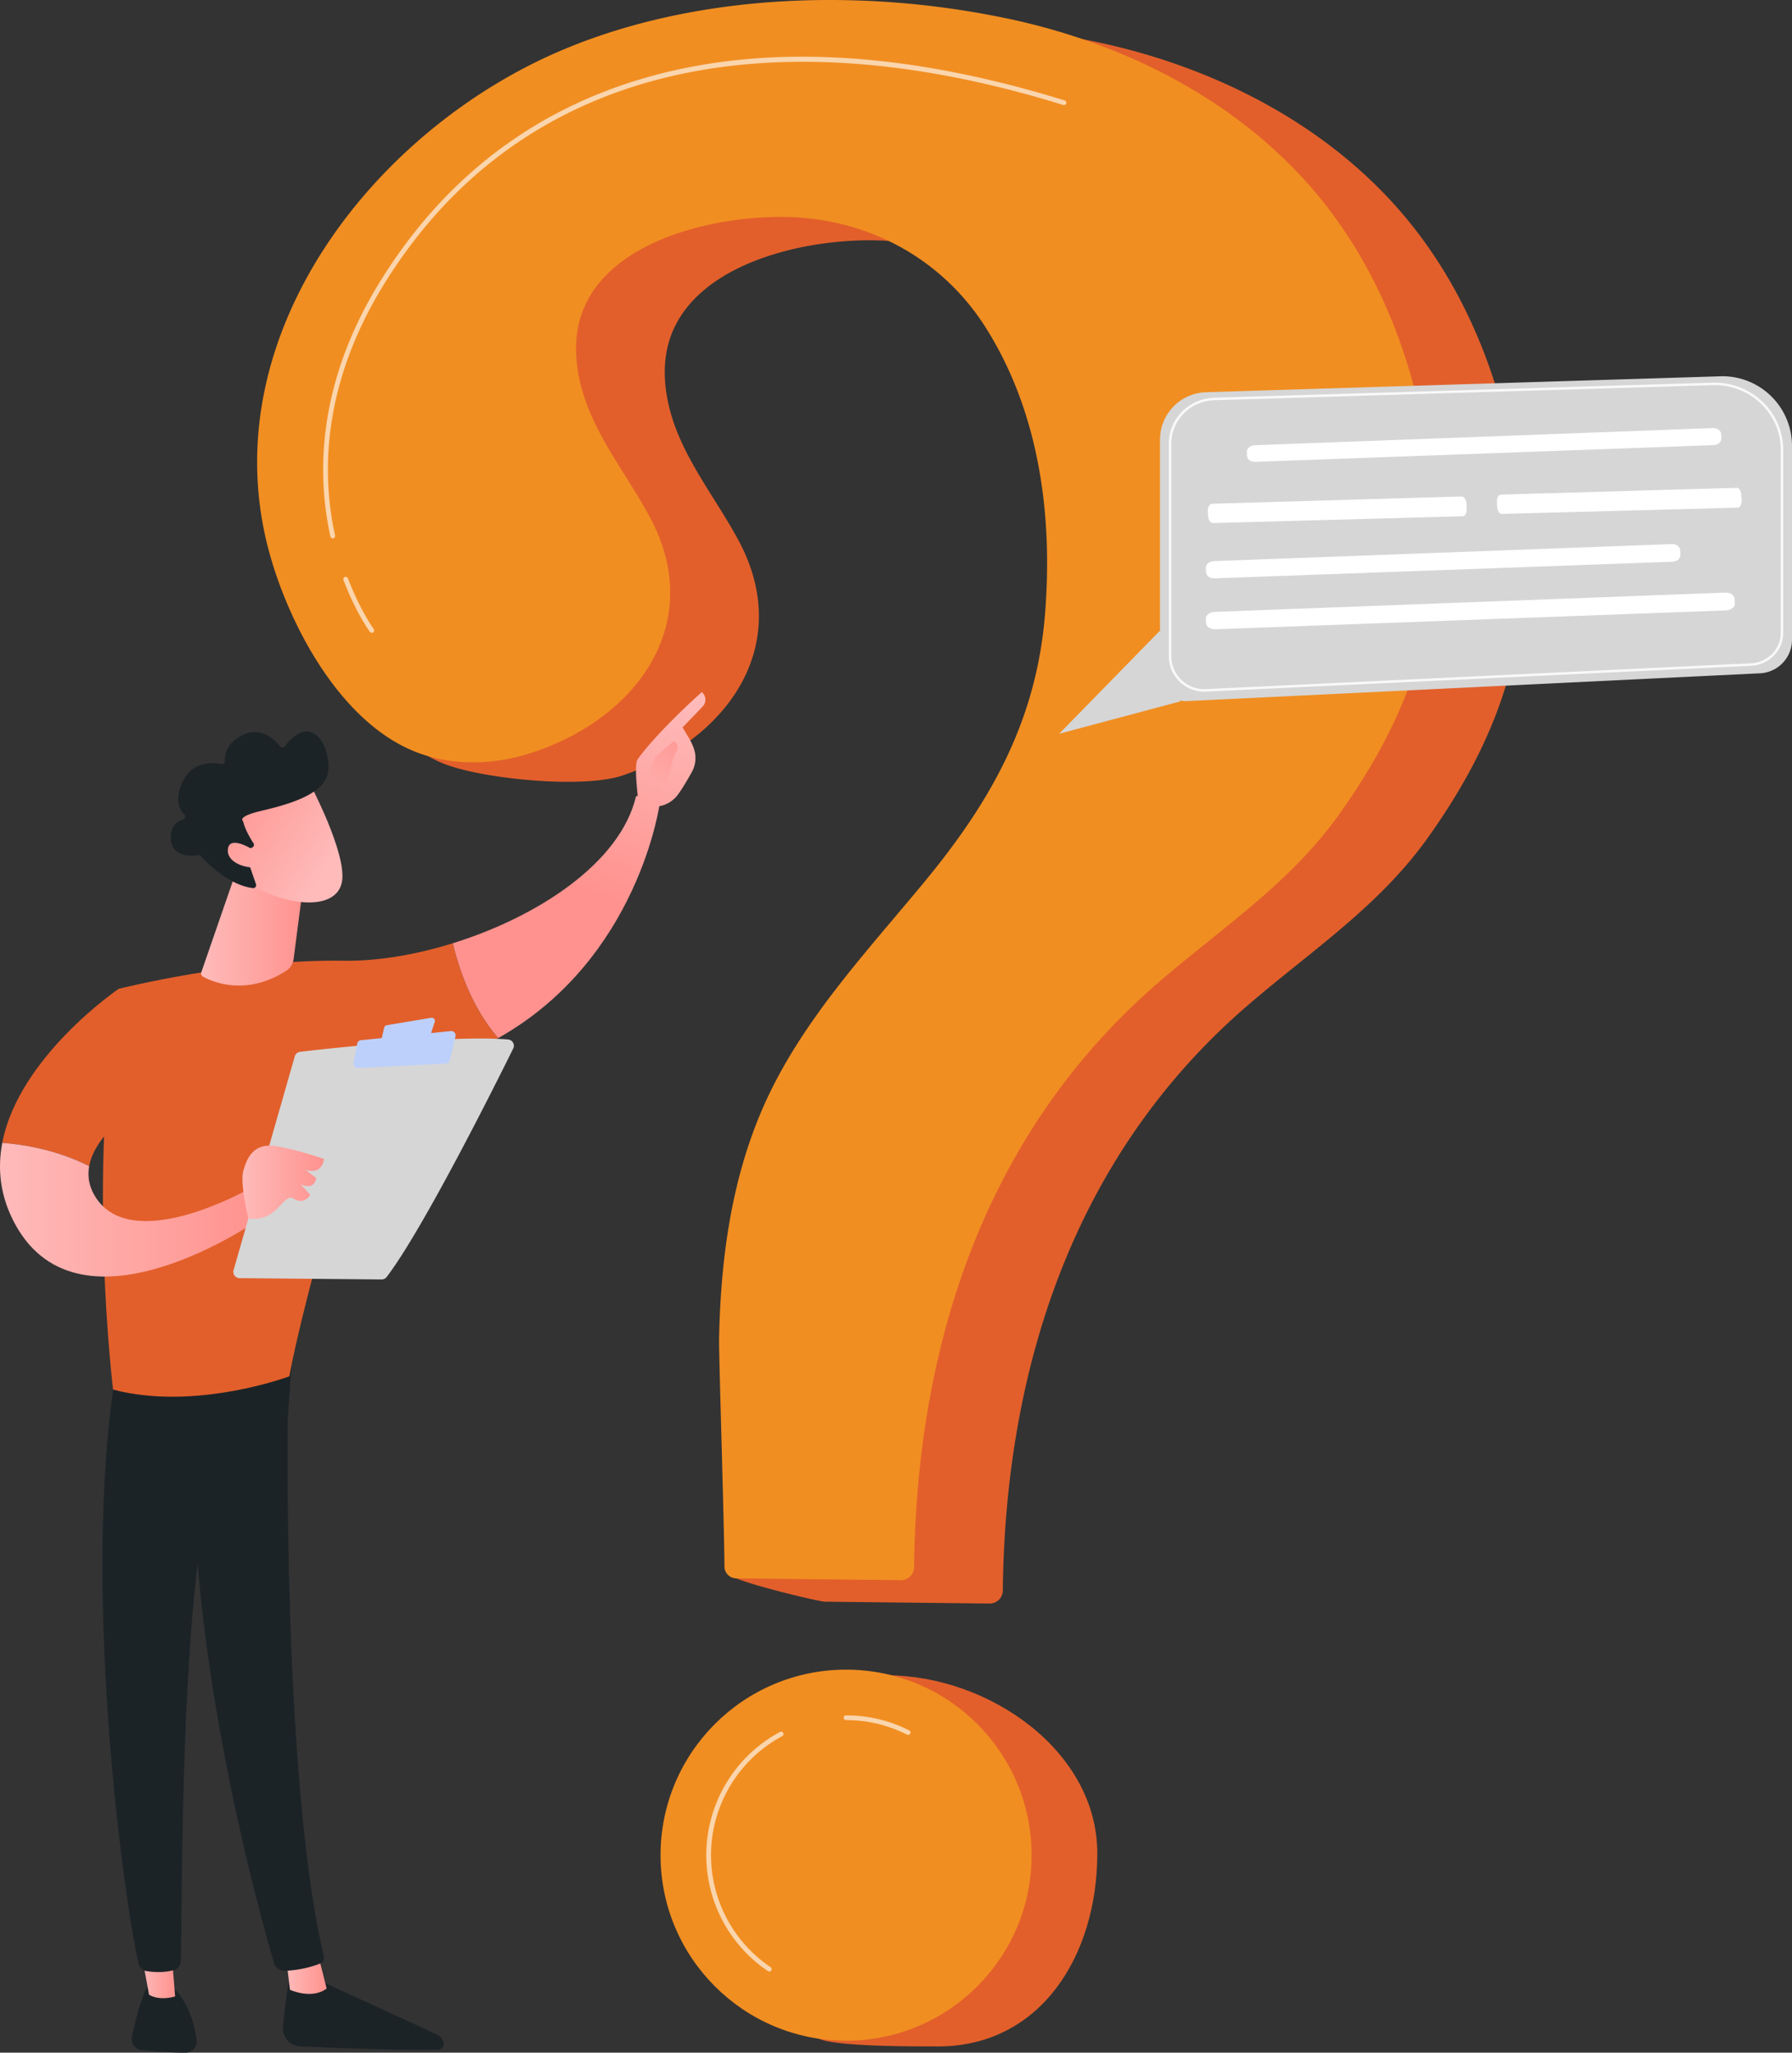
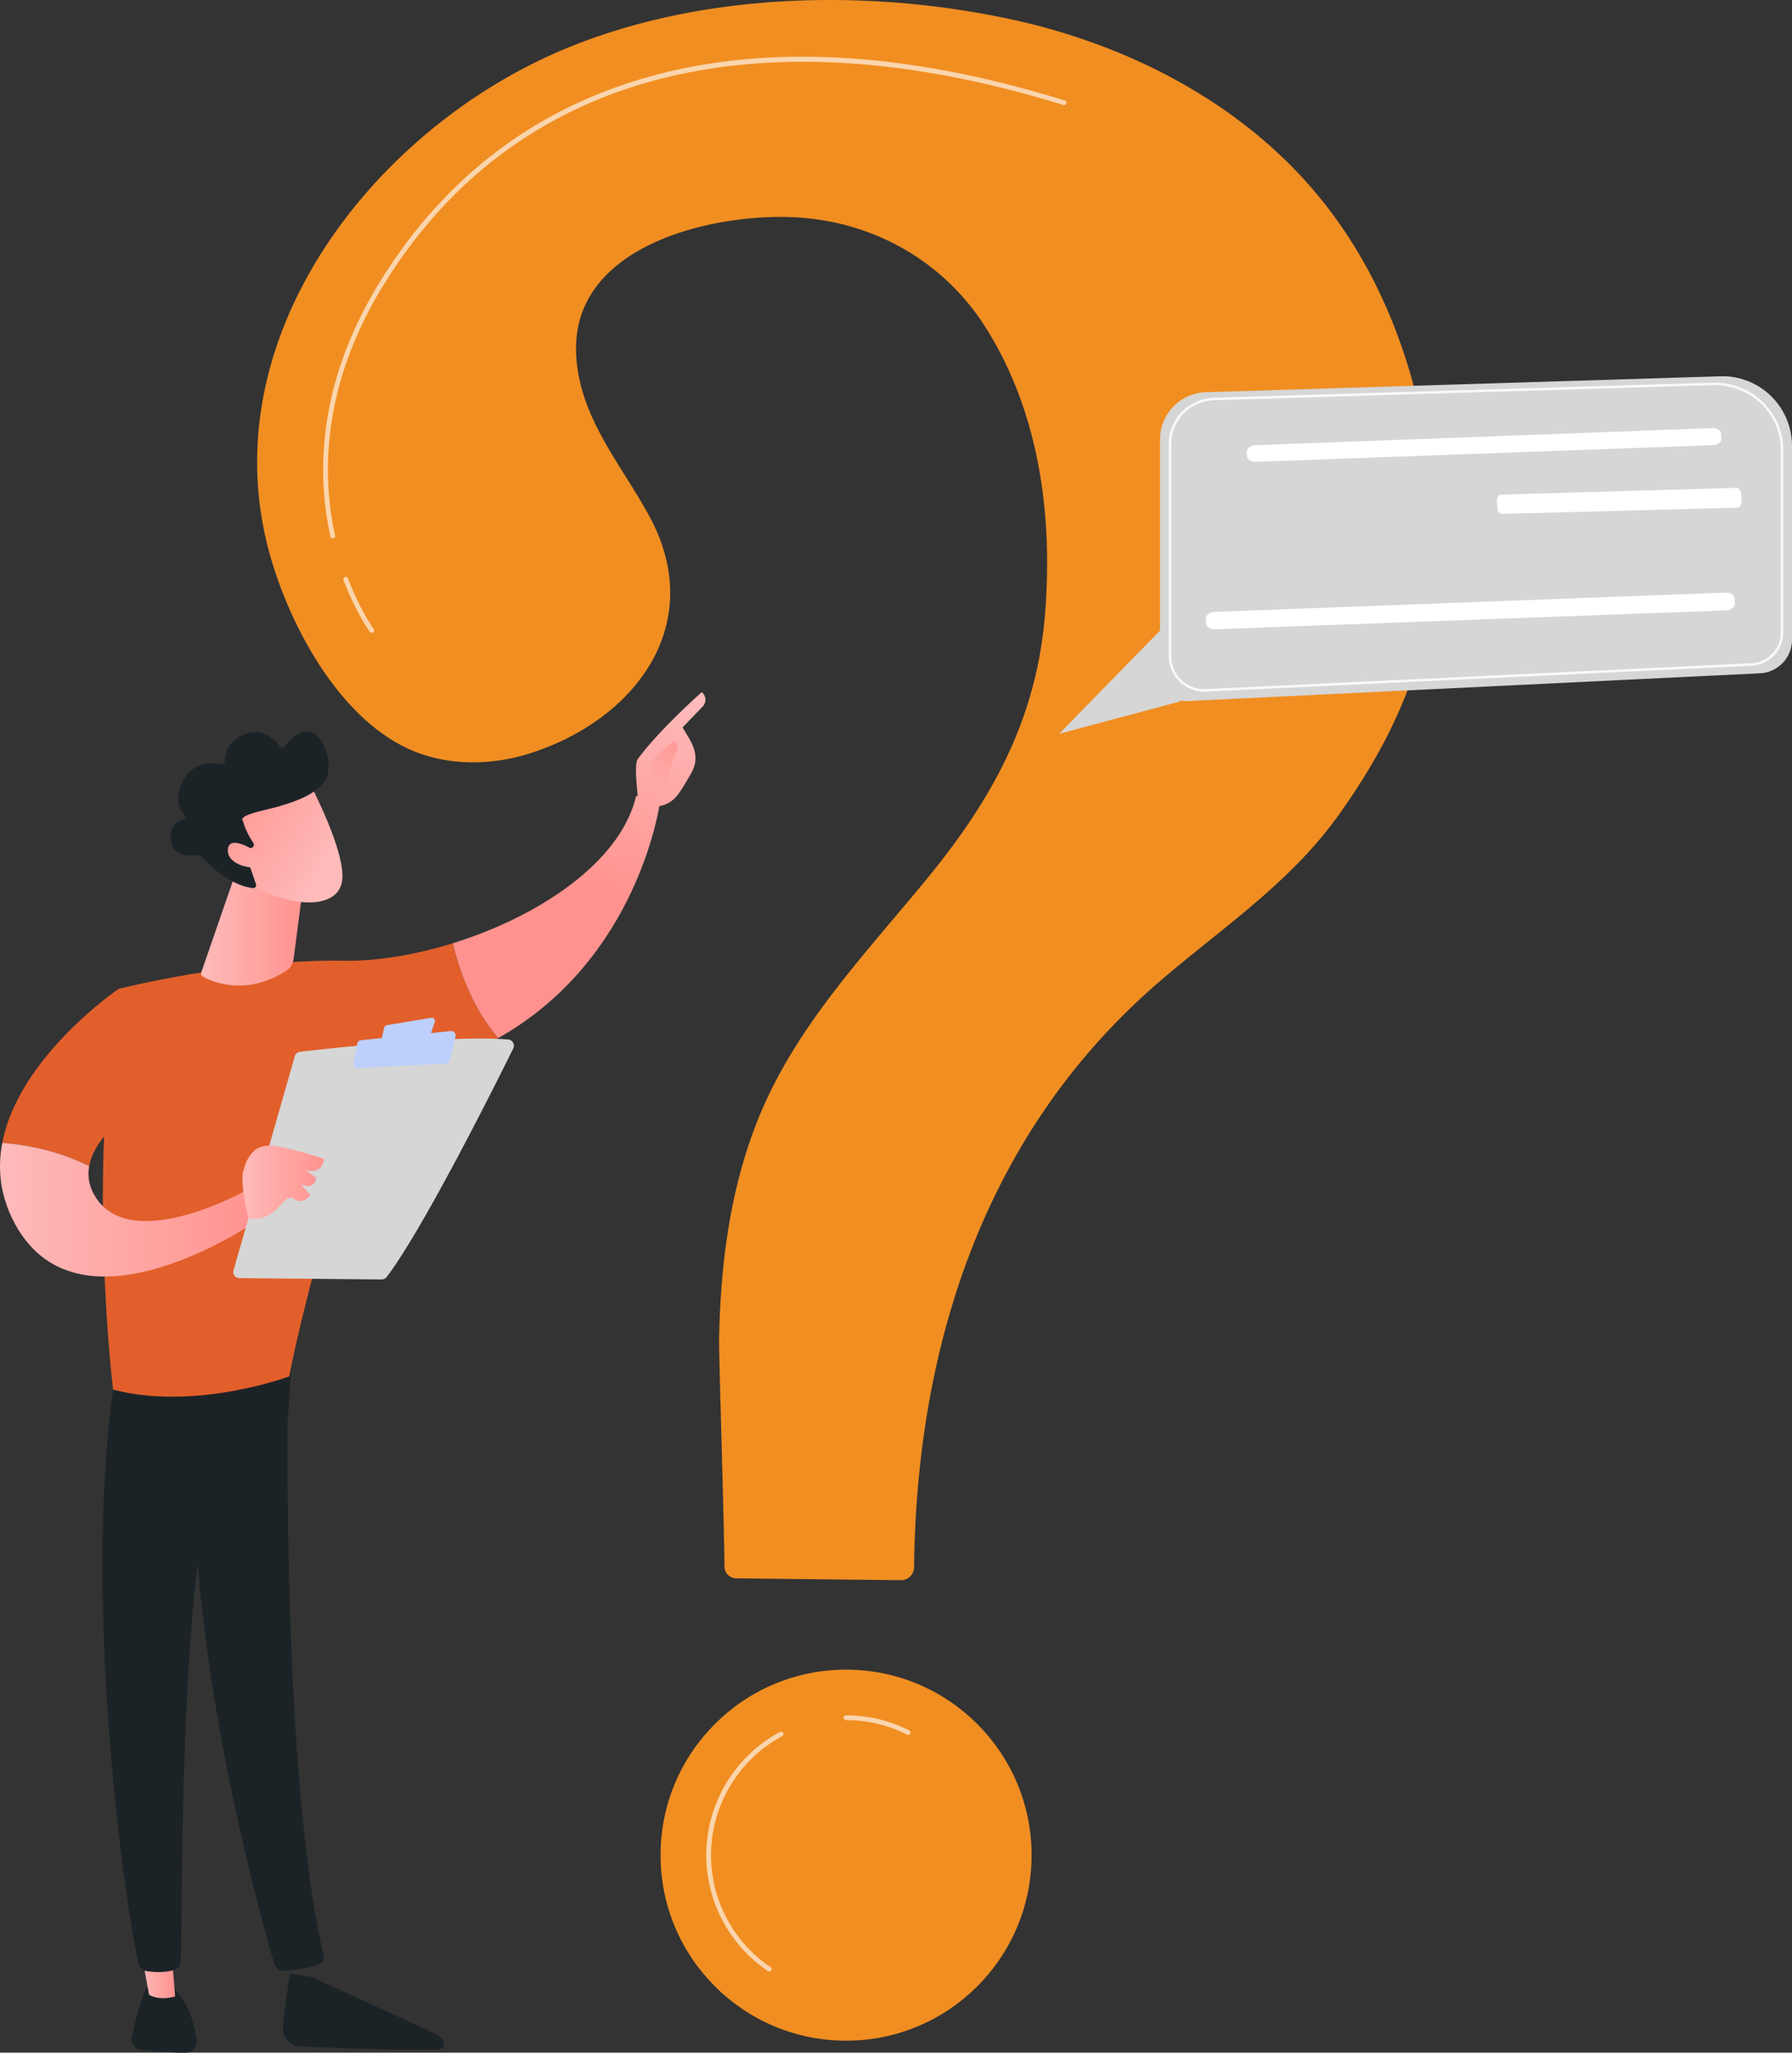
<svg xmlns="http://www.w3.org/2000/svg" xmlns:xlink="http://www.w3.org/1999/xlink" viewBox="0 0 2437.673 2792.13">
  <rect x="0" y="0" width="2437.673" height="2792.13" fill="#333333" stroke="none" />
  <defs>
    <style>      .cls-1 {        fill: #e25f2b;      }      .cls-2 {        fill: #f18e21;      }      .cls-3, .cls-5, .cls-6 {        fill: #fff;      }      .cls-3 {        opacity: 0.63;      }      .cls-4 {        fill: #d6d6d6;      }      .cls-5 {        opacity: 0.85;      }      .cls-7 {        fill: #1c2327;      }      .cls-8 {        fill: url(#linear-gradient);      }      .cls-9 {        fill: url(#linear-gradient-2);      }      .cls-10 {        fill: url(#linear-gradient-3);      }      .cls-11 {        fill: url(#linear-gradient-4);      }      .cls-12 {        fill: url(#linear-gradient-5);      }      .cls-13 {        fill: url(#linear-gradient-6);      }      .cls-14 {        fill: #bdd0fb;      }      .cls-15 {        fill: url(#linear-gradient-7);      }      .cls-16 {        fill: url(#linear-gradient-8);      }      .cls-17 {        fill: url(#linear-gradient-9);      }      .cls-18 {        fill: url(#linear-gradient-10);      }    </style>
    <linearGradient id="linear-gradient" x1="6873.606" y1="2684.3" x2="6928.709" y2="2684.3" gradientTransform="translate(-6484.351)" gradientUnits="userSpaceOnUse">
      <stop offset="0" stop-color="#febbba" />
      <stop offset="1" stop-color="#ff928e" />
    </linearGradient>
    <linearGradient id="linear-gradient-2" x1="6675.016" y1="2681.475" x2="6722.592" y2="2681.475" xlink:href="#linear-gradient" />
    <linearGradient id="linear-gradient-3" x1="-10541.606" y1="918.749" x2="-10444.384" y2="1196.526" gradientTransform="matrix(-1, 0, 0, 1, -9687.503, 0)" xlink:href="#linear-gradient" />
    <linearGradient id="linear-gradient-4" x1="-10624.702" y1="947.833" x2="-10527.481" y2="1225.609" gradientTransform="matrix(-1, 0, 0, 1, -9687.503, 0)" xlink:href="#linear-gradient" />
    <linearGradient id="linear-gradient-5" x1="-10550.015" y1="1125.303" x2="-10623.247" y2="977.576" gradientTransform="matrix(-1, 0, 0, 1, -9687.503, 0)" xlink:href="#linear-gradient" />
    <linearGradient id="linear-gradient-6" x1="6484.351" y1="1645.49" x2="6840.605" y2="1645.49" xlink:href="#linear-gradient" />
    <linearGradient id="linear-gradient-7" x1="6814.154" y1="1608.137" x2="6925.142" y2="1608.137" xlink:href="#linear-gradient" />
    <linearGradient id="linear-gradient-8" x1="6757.905" y1="1264.633" x2="6898.755" y2="1264.633" xlink:href="#linear-gradient" />
    <linearGradient id="linear-gradient-9" x1="-1996.727" y1="5024.796" x2="-2049.361" y2="4851.196" gradientTransform="matrix(0.746, -0.666, 0.666, 0.746, -1408.55, -3903.092)" xlink:href="#linear-gradient" />
    <linearGradient id="linear-gradient-10" x1="-2050.532" y1="5023.988" x2="-2097.888" y2="4867.797" gradientTransform="matrix(0.746, -0.666, 0.666, 0.746, -1408.55, -3903.092)" xlink:href="#linear-gradient" />
  </defs>
  <g id="Camada_2" data-name="Camada 2">
    <g id="Illustration">
      <g>
        <g>
-           <path class="cls-1" d="M1258.442,31.796c-127.017-1.002-255.137,19.141-368.489,66.172-263.864,109.481-487.797,399.17-400.164,695.069,28.468,96.123,13.512,202.17,109.271,243.942,51.812,22.602,192.908,36.055,246.555,18.243,142.587-47.341,236.311-176.908,158.763-320.591-24.834-46.013-56.977-88.047-78.421-135.733s-31.218-104.288-9.355-151.789c42.917-93.236,185.486-122.875,277.94-120.078,109.123,3.301,208.001,57.275,266.724,149.866,73.187,115.397,91.727,255.756,81.016,389.707-11.461,143.331-71.895,252.787-162.466,362.742-77.976,94.665-163.847,185.535-215.673,296.692-47.579,102.048-63.127,215.119-65.276,326.761-.416,21.638-108.028,225.558-107.566,287.857.065,8.801,122.05,37.958,130.851,38.056,45.926.513,176.012,1.968,223.892,2.502a17.85,17.85,0,0,0,18.074-17.606c3.408-303.094,96.636-592.06,332.637-795.62,85.873-74.069,178.354-134.385,245.126-227.875,95.171-133.251,142.122-264.386,128.572-428.839-12.375-150.196-61.832-300.474-159.734-417.008-105.225-125.251-259.236-203.467-419.301-237.221A1180.964,1180.964,0,0,0,1258.442,31.796Z" />
-           <path class="cls-1" d="M1492.672,2520.989c0,139.376-77.256,262.684-216.632,262.684-30.108,0-132.512.278-159.284-9.394-97.161-35.102-97.511-109.746-97.511-219.014,0-139.376,47.065-276.45,186.44-276.45C1345.062,2278.815,1492.672,2381.613,1492.672,2520.989Z" />
-         </g>
+           </g>
        <g>
          <path class="cls-2" d="M1137.752.036c-127.017-1.002-255.137,19.141-368.489,66.172-263.864,109.481-487.797,399.17-400.164,695.069,28.468,96.123,94.29,217.12,190.048,258.893,51.812,22.602,112.13,21.104,165.778,3.293,142.587-47.341,236.311-176.908,158.763-320.591-24.834-46.013-56.977-88.047-78.421-135.733s-31.218-104.288-9.355-151.789c42.917-93.236,185.486-122.875,277.94-120.078,109.123,3.301,208.001,57.275,266.724,149.866,73.187,115.397,91.727,255.756,81.016,389.707-11.461,143.331-71.895,252.787-162.466,362.742-77.976,94.665-163.847,185.535-215.673,296.692-47.579,102.048-63.127,215.119-65.276,326.761-.416,21.638,6.868,247.605,7.33,309.903a16.122,16.122,0,0,0,15.955,16.01c45.926.513,176.012,1.968,223.892,2.502a17.85,17.85,0,0,0,18.074-17.606c3.408-303.094,96.636-592.06,332.637-795.62,85.873-74.069,178.354-134.385,245.126-227.875,95.171-133.251,142.122-264.386,128.572-428.839-12.375-150.196-61.832-300.474-159.734-417.008-105.226-125.251-259.236-203.467-419.301-237.221A1180.972,1180.972,0,0,0,1137.752.036Z" />
          <circle class="cls-2" cx="1150.918" cy="2523.505" r="252.362" />
        </g>
        <path class="cls-3" d="M452.632,732.292a3.238,3.238,0,0,1-3.158-2.539c-17.685-79.853-20.283-204.902,67.781-347.156,85.952-138.845,206.519-231.748,358.354-276.132,162.307-47.439,355.005-37.283,572.761,30.188a3.239,3.239,0,0,1-1.914,6.188c-418.344-129.629-746.38-43.268-923.697,243.165-86.915,140.402-84.388,263.666-66.963,342.347a3.242,3.242,0,0,1-3.165,3.939Z" />
        <path class="cls-3" d="M505.718,860.773a3.231,3.231,0,0,1-2.617-1.328c-.766-1.048-18.953-26.175-35.866-70.43a3.24,3.24,0,0,1,6.053-2.313c16.576,43.377,34.859,68.672,35.044,68.923a3.239,3.239,0,0,1-2.614,5.148Z" />
        <path class="cls-3" d="M1235.36,2359.939a3.211,3.211,0,0,1-1.462-.351,181.756,181.756,0,0,0-82.982-19.766,3.239,3.239,0,0,1,0-6.478,188.18,188.18,0,0,1,85.912,20.469,3.239,3.239,0,0,1-1.468,6.127Z" />
        <path class="cls-3" d="M1046.405,2681.743a3.211,3.211,0,0,1-1.808-.556,190.217,190.217,0,0,1,16.415-325.289,3.239,3.239,0,0,1,3.069,5.706,183.738,183.738,0,0,0-15.86,314.217,3.238,3.238,0,0,1-1.815,5.922Z" />
      </g>
      <g>
        <polygon class="cls-4" points="1577.981 857.777 1440.812 998.092 1605.351 954.139 1577.981 857.777" />
        <path class="cls-4" d="M2394.177,915.856l-779.418,37.827a35.077,35.077,0,0,1-36.778-35.036V597.992a64.512,64.512,0,0,1,62.517-64.482l702.457-21.737a94.717,94.717,0,0,1,94.717,94.717v263.707A45.712,45.712,0,0,1,2394.177,915.856Z" />
        <path class="cls-5" d="M1638.069,940.806a48.192,48.192,0,0,1-48.116-48.195V603.608c0-34.059,27.305-61.562,62.168-62.615l680.137-20.538c51.548,0,93.447,40.905,93.447,91.183v249.163c0,23.977-19.207,43.667-43.727,44.827l-741.556,35.122Q1639.243,940.804,1638.069,940.806Zm694.239-416.971-680.087,20.538c-33.021.997-58.888,27.017-58.888,59.236v289.002a44.809,44.809,0,0,0,46.931,44.763l741.556-35.122c22.715-1.074,40.506-19.281,40.506-41.451V611.638C2422.325,563.223,2381.944,523.834,2332.307,523.834Z" />
        <path class="cls-6" d="M2330.034,582.295l-623.235,23.326c-6.12.229-10.938,4.286-10.735,9.038l.234,5.478c.201,4.703,5.247,8.316,11.303,8.095l623.259-22.759c6.125-.224,10.951-4.282,10.748-9.038l-.259-6.045C2341.148,585.684,2336.095,582.069,2330.034,582.295Z" />
-         <path class="cls-6" d="M2274.262,740.077l-623.24,23.207c-6.12.228-10.932,4.422-10.722,9.345l.243,5.674c.208,4.871,5.26,8.622,11.316,8.402l623.265-22.62c6.125-.222,10.945-4.418,10.735-9.345l-.268-6.261C2285.382,743.603,2280.323,739.851,2274.262,740.077Z" />
        <path class="cls-6" d="M2347.073,806.081l-694.777,26.232c-6.822.258-12.205,4.515-11.992,9.486l.245,5.73c.21,4.919,5.824,8.684,12.575,8.435l694.802-25.64c6.828-.252,12.22-4.512,12.007-9.487l-.27-6.322C2359.453,809.593,2353.83,805.825,2347.073,806.081Z" />
-         <path class="cls-6" d="M1988.331,675.319l-339.69,9.902c-3.336.097-5.83,4.676-5.557,10.201l.315,6.369c.27,5.467,3.15,9.804,6.451,9.714l339.722-9.243c3.339-.091,5.837-4.671,5.564-10.201l-.347-7.027C1994.519,679.561,1991.635,675.223,1988.331,675.319Z" />
        <path class="cls-6" d="M2362.623,663.578,2041.55,672.782c-3.153.09-5.496,4.663-5.222,10.188l.317,6.369c.272,5.467,3.007,9.809,6.127,9.726l321.106-8.546c3.156-.084,5.503-4.659,5.228-10.188l-.35-7.027C2368.485,667.832,2365.746,663.488,2362.623,663.578Z" />
      </g>
      <g>
        <path class="cls-7" d="M394.518,2684.451s-6.425,36.37-9.575,72.373a24.807,24.807,0,0,0,23.73,26.875c47.944,1.996,150.501,5.879,187.302,4.237a8.07,8.07,0,0,0,7.102-11.056h0a18.067,18.067,0,0,0-9.241-9.735l-169.404-77.858Z" />
-         <path class="cls-8" d="M389.255,2663.081l5.162,43.504s29.675,13.815,49.941-1.741l-12.289-48.481Z" />
+         <path class="cls-8" d="M389.255,2663.081s29.675,13.815,49.941-1.741l-12.289-48.481Z" />
        <path class="cls-7" d="M393.134,1845.197c-2.23,11.361-11.967,566.928,47.418,815.896a8.452,8.452,0,0,1-4.957,9.83,147.137,147.137,0,0,1-48.365,9.829,14.556,14.556,0,0,1-14.439-10.446c-16.975-57.765-98.317-347.181-108.929-623.652-11.857-308.929,0-10.519,0-10.519l6.955-190.961Z" />
        <path class="cls-7" d="M199.647,2703.424s-10.226,18.361-20.128,67.151a15.134,15.134,0,0,0,13.317,18.124c15.831,1.557,40.203,3.559,59.725,3.425a15.088,15.088,0,0,0,14.939-16.832c-2.162-17.809-8.899-47.027-29.711-69.8Z" />
        <path class="cls-9" d="M190.665,2647.469l12.061,65.789s11.925,8.871,35.515,2.44l-5.756-70.785Z" />
        <path class="cls-7" d="M158.083,1862.246c-48.57,293.122,10.536,724.475,30.47,808.9a13.164,13.164,0,0,0,10.631,9.998c8.898,1.475,23.547,2.678,37.989-1.516a12.067,12.067,0,0,0,8.675-11.112c2.675-68.256-2.139-487.281,43.117-652.882a37.617,37.617,0,0,1,14.509-20.752l87.838-62.446,6.734-100.938Z" />
        <g>
          <path class="cls-1" d="M467.571,1306.837c-145.554-2.405-306.157,38.218-306.157,38.218-43.387,253.16-7.587,545.162-7.587,545.162,112.684,29.551,239.799-18.067,239.799-18.067,18.729-105.815,106.113-403.613,106.113-403.613,71.117-8.826,129.703-29.345,177.948-56.472-36.8-42.657-54.15-96.936-61.685-129.022C564.54,1299.036,512.465,1307.579,467.571,1306.837Z" />
          <path class="cls-10" d="M897.512,1092.443c-14.298-17.27-32.395-9.1-32.395-9.1-21.42,90.479-133.73,163.84-249.114,199.7,7.535,32.086,24.884,86.365,61.685,129.022C869.177,1304.398,897.512,1092.443,897.512,1092.443Z" />
        </g>
        <g>
          <path class="cls-11" d="M894.042,1096.834c1.497,4.757-15.829,11.999-26.03-7.454-.357-9.323-6.026-49.264-.455-56.859,29.67-40.451,87.195-91.158,87.195-91.158,9.722,9.593,1.713,19.017,1.713,19.017l-27.906,29.07c5.837,10.548,12.957,19.452,16.293,32.21a39.103,39.103,0,0,1-3.899,28.781c-4.899,8.824-11.582,20.296-17.9,29.274C911.094,1096.707,894.042,1096.834,894.042,1096.834Z" />
          <path class="cls-12" d="M916.352,1008.313l-25.43,21.558-7.984,21.463,22.674,25.153s7.623-42.587,13.289-51.805C924.566,1015.465,921.628,1011.008,916.352,1008.313Z" />
        </g>
        <path class="cls-1" d="M217.243,1485.994l-55.829-140.94s-135.956,92.376-158.315,209.499c25.689,1.892,72.434,8.574,118.189,31.677C131.343,1530.926,217.243,1485.994,217.243,1485.994Z" />
        <path class="cls-13" d="M336.053,1618.614s-152.644,86.267-204.149,12.605c-10.693-15.296-13.25-30.496-10.616-44.988-45.755-23.103-92.501-29.786-118.189-31.677-6.741,35.309-3.177,72.862,17.571,110.816,90.218,165.034,335.584-9.12,335.584-9.12Z" />
        <g>
          <path class="cls-4" d="M317.712,1727.75l83.308-290.928a8.481,8.481,0,0,1,7.175-6.109c15.094-1.76,58.829-6.704,109.327-10.976,60.827-5.145,131.464-9.314,173.675-5.767a8.512,8.512,0,0,1,6.959,12.25c-24.004,48.562-122.739,246.101-172.182,310.813a8.541,8.541,0,0,1-6.87,3.372l-193.287-1.798A8.513,8.513,0,0,1,317.712,1727.75Z" />
          <path class="cls-14" d="M526.164,1394.514l60.399-10.064a4.335,4.335,0,0,1,4.83,5.635l-5.979,18.118a4.334,4.334,0,0,1-3.542,2.938l-58.123,7.764a4.336,4.336,0,0,1-4.795-5.285l3.701-15.818A4.337,4.337,0,0,1,526.164,1394.514Z" />
          <path class="cls-14" d="M480.939,1445.648l4.976-25.918a5.992,5.992,0,0,1,5.278-4.831l121.993-12.379a5.991,5.991,0,0,1,6.431,7.359l-7.757,32.296a5.989,5.989,0,0,1-5.524,4.583l-119.212,6.002A5.991,5.991,0,0,1,480.939,1445.648Z" />
          <path class="cls-15" d="M337.84,1657.462s-11.604-47.719-6.924-64.648c4.682-16.93,13.751-38.697,43.982-33.86,30.232,4.837,65.893,17.572,65.893,17.572s-1.801,22.052-24.778,14.937l14.248,11.024s-2.036,17.656-21.444,8.223l13.252,14.621s-8.335,14.501-22.613,5.2C385.177,1621.231,378.332,1663.208,337.84,1657.462Z" />
        </g>
        <path class="cls-16" d="M320.136,1188.669,273.823,1322.604a4.826,4.826,0,0,0,2.199,5.812c12.624,6.98,58.108,27.155,112.92-7.596a22.725,22.725,0,0,0,10.464-16.23l14.998-115.92Z" />
        <g>
          <path class="cls-17" d="M420.907,1064.642s50.857,95.732,44.338,134.403c-6.519,38.67-69.548,35.894-124.587,4.487l-38.46-103.369Z" />
          <path class="cls-7" d="M343.091,1152.768a3.945,3.945,0,0,0,1.722-5.774c-4.075-6.225-11.713-18.923-14.149-30.041,0,0-9.142-5.856,23.27-13.613,32.412-7.758,80.746-19.8,90.906-47.389,9.905-26.898-16.12-94.543-57.642-40.644a3.945,3.945,0,0,1-6.252.043c-6.807-8.859-24.702-27.247-49.547-16.1-23.25,10.432-25.869,27.469-25.549,36.057a3.923,3.923,0,0,1-4.648,4.016c-11.755-2.242-39.964-4.167-53.13,24.77-10.845,23.836-3.796,37.329,2.623,43.928a3.932,3.932,0,0,1-1.683,6.531c-7.725,2.365-17.701,8.916-16.703,27.016,1.381,25.023,29.357,22.818,37.322,21.678a3.951,3.951,0,0,1,3.505,1.238c6.83,7.558,37.601,39.65,70.905,43.519a3.979,3.979,0,0,0,4.175-5.258l-14.413-41.897a3.965,3.965,0,0,1,2.143-4.914Z" />
          <path class="cls-18" d="M348.884,1158.715s-36.21-24.844-38.856-3.922c-2.645,20.921,32.608,30.304,50.069,22.504Z" />
        </g>
      </g>
    </g>
  </g>
</svg>